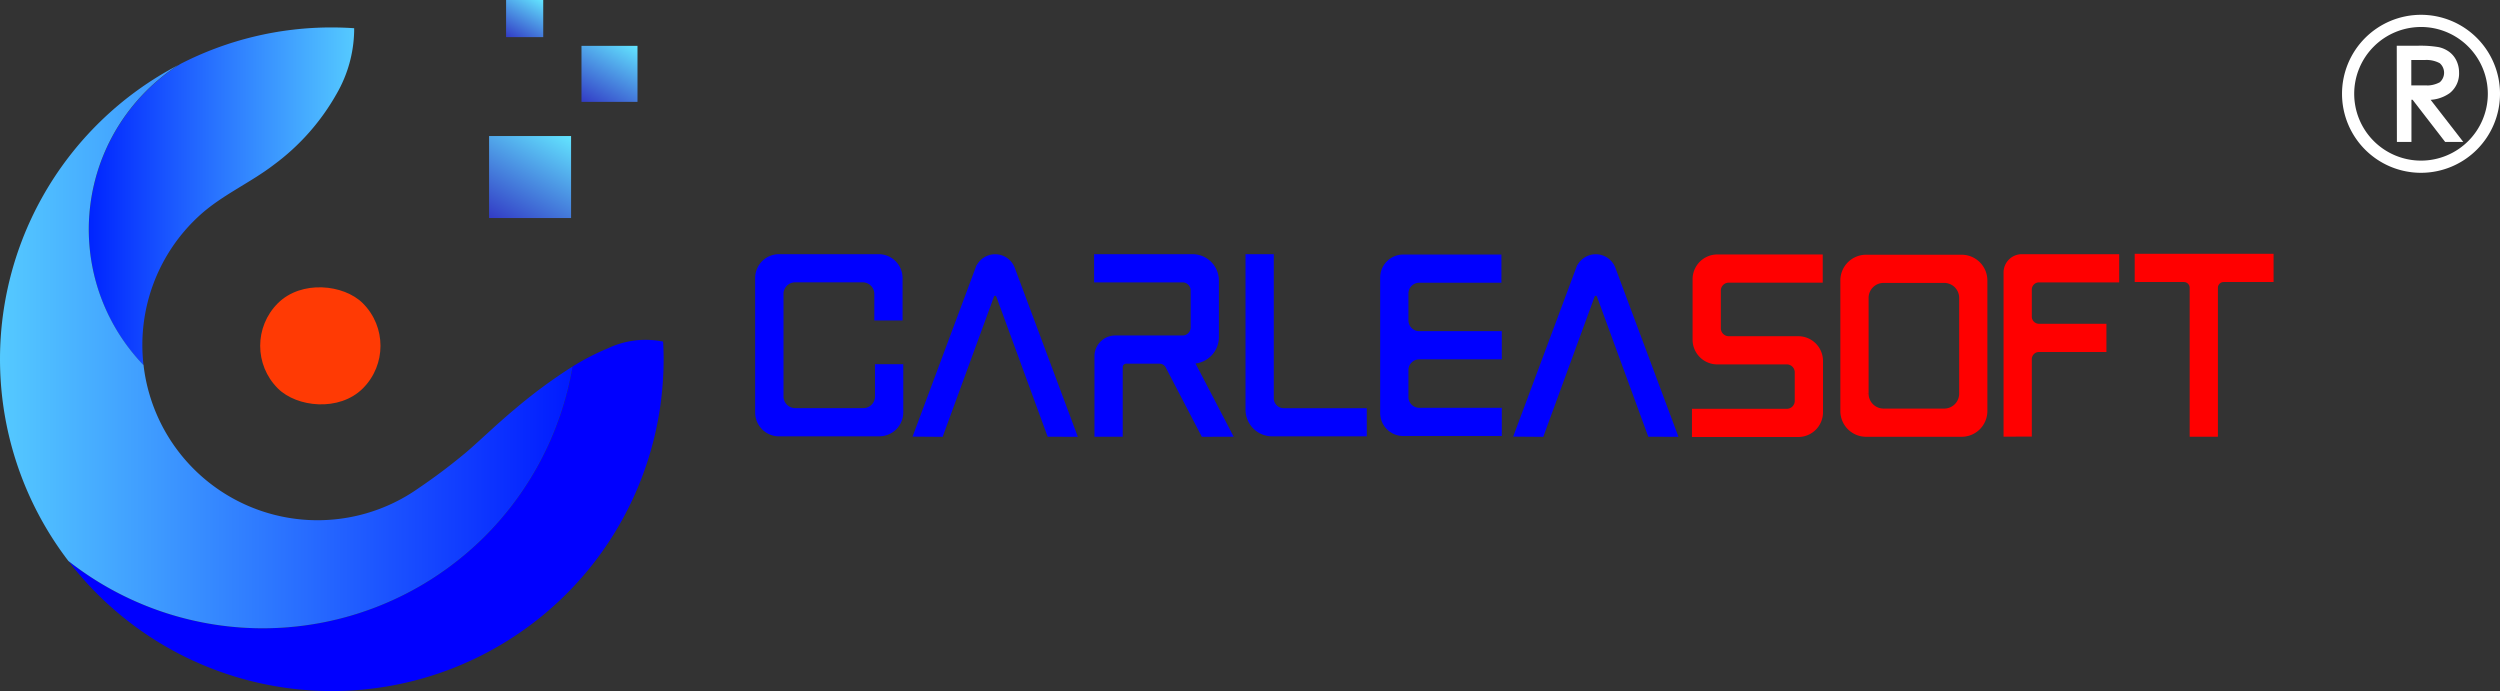
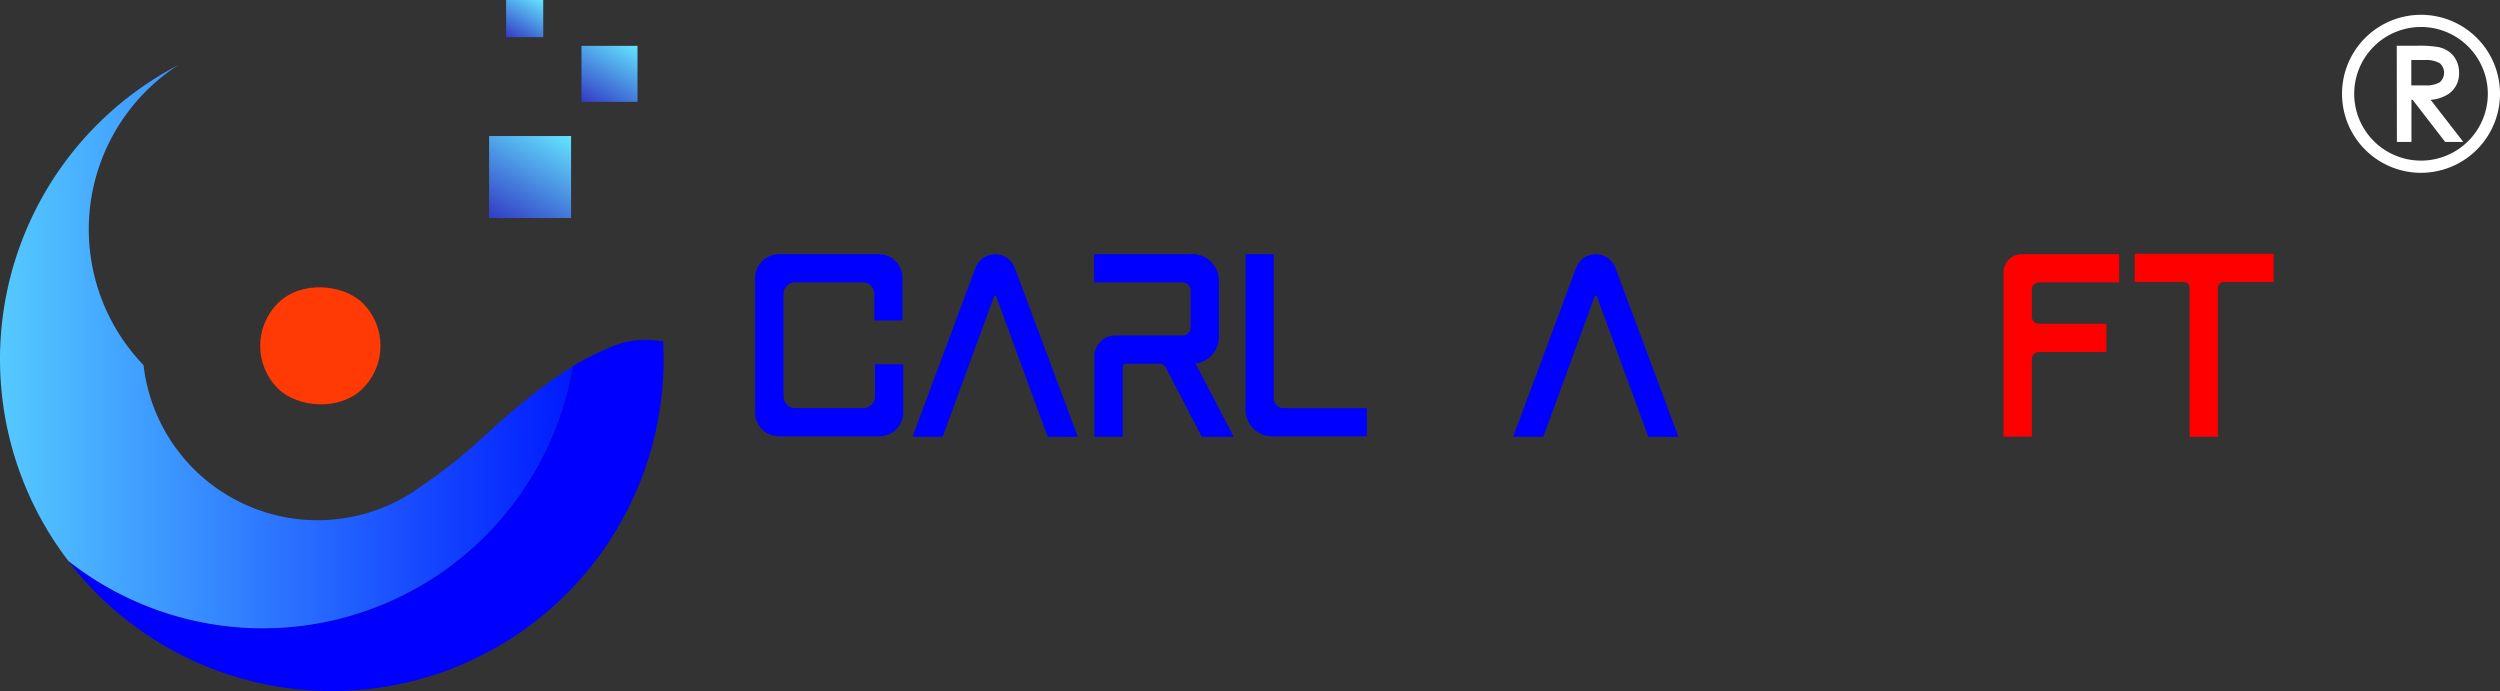
<svg xmlns="http://www.w3.org/2000/svg" width="183.359" height="50.685" viewBox="0 0 183.359 50.685">
  <rect x="0" y="0" width="183.359" height="50.685" fill="#333333" stroke="none" />
  <defs>
    <linearGradient id="a" x1="0.842" y1="-0.092" x2="0.158" y2="1.092" gradientUnits="objectBoundingBox">
      <stop offset="0" stop-color="#63e5ff" />
      <stop offset="1" stop-color="#323bc5" />
    </linearGradient>
    <linearGradient id="d" y1="0.5" x2="1" y2="0.5" gradientUnits="objectBoundingBox">
      <stop offset="0" stop-color="#0024ff" />
      <stop offset="1" stop-color="#55caff" />
    </linearGradient>
    <linearGradient id="e" y1="0.5" x2="1" y2="0.5" gradientUnits="objectBoundingBox">
      <stop offset="0" stop-color="#55caff" />
      <stop offset="1" stop-color="#001aff" />
    </linearGradient>
  </defs>
  <g transform="translate(-1723.083 -171.849)">
    <g transform="translate(1723.083 171.849)">
      <rect width="8.824" height="8.824" rx="4.412" transform="translate(17.255 25.365) rotate(-45)" fill="#ff3a04" />
      <rect width="6.014" height="6.014" transform="translate(35.871 9.977)" fill="url(#a)" />
      <rect width="4.108" height="4.108" transform="translate(42.648 3.363)" fill="url(#a)" />
      <rect width="2.723" height="2.723" transform="translate(37.119 0)" fill="url(#a)" />
      <g transform="translate(5.038 24.902)">
        <path d="M1791.608,295.217a6.476,6.476,0,0,0-4.046.491,18.126,18.126,0,0,0-2.594,1.336,23.05,23.05,0,0,1-36.951,14.287l-.006.006a24.334,24.334,0,0,0,43.633-14.823Q1791.643,295.861,1791.608,295.217Z" transform="translate(-1748.01 -295.066)" fill="blue" />
      </g>
-       <path d="M1759.319,206.592a12.852,12.852,0,0,1,4.1-10.985c1.64-1.5,3.711-2.387,5.468-3.735a16.571,16.571,0,0,0,4.6-5.208,9.562,9.562,0,0,0,1.279-4.587l0-.212c-.541-.036-1.087-.056-1.637-.056a24.231,24.231,0,0,0-11.089,2.668,14.345,14.345,0,0,0-2.719,22.115Z" transform="translate(-1748.791 -179.796)" fill="url(#d)" />
      <g transform="translate(0 4.76)">
-         <path d="M1760.814,220.673c-1.179.978-2.279,2.044-3.43,3.053a43.211,43.211,0,0,1-3.6,2.722,12.849,12.849,0,0,1-20.173-9.026,14.342,14.342,0,0,1,2.569-22.017,24.339,24.339,0,0,0-8.083,36.382,23.051,23.051,0,0,0,36.983-14.263A37.583,37.583,0,0,0,1760.814,220.673Z" transform="translate(-1723.083 -195.404)" fill="url(#e)" />
+         <path d="M1760.814,220.673c-1.179.978-2.279,2.044-3.43,3.053a43.211,43.211,0,0,1-3.6,2.722,12.849,12.849,0,0,1-20.173-9.026,14.342,14.342,0,0,1,2.569-22.017,24.339,24.339,0,0,0-8.083,36.382,23.051,23.051,0,0,0,36.983-14.263A37.583,37.583,0,0,0,1760.814,220.673" transform="translate(-1723.083 -195.404)" fill="url(#e)" />
      </g>
    </g>
    <g transform="translate(1778.722 190.716)">
      <path d="M1999.888,278.2a1.5,1.5,0,0,1-1.5-1.51v-9.842a1.5,1.5,0,0,1,1.5-1.51h7.312a1.505,1.505,0,0,1,1.5,1.51V269.7h-1.572v-1.672a1.107,1.107,0,0,0-1.084-1.125h-4.994a1.107,1.107,0,0,0-1.084,1.125v7.475a1.107,1.107,0,0,0,1.084,1.125h5.045a1.106,1.106,0,0,0,1.084-1.125v-2.094h1.572v3.278a1.505,1.505,0,0,1-1.5,1.51Z" transform="translate(-1998.391 -265.313)" fill="blue" stroke="blue" stroke-miterlimit="10" stroke-width="0.5" />
      <path d="M2056.042,278.235l4.511-12.088a1.287,1.287,0,0,1,2.374,0l4.516,12.1-1.678-.007-3.707-10.116a.341.341,0,0,0-.637,0l-3.707,10.124Z" transform="translate(-2044.391 -265.327)" fill="blue" stroke="blue" stroke-miterlimit="10" stroke-width="0.5" />
      <path d="M2274,278.235l4.511-12.088a1.287,1.287,0,0,1,2.374,0l4.516,12.1-1.678-.007-3.706-10.116a.34.34,0,0,0-.637,0l-3.707,10.124Z" transform="translate(-2218.297 -265.327)" fill="blue" stroke="blue" stroke-miterlimit="10" stroke-width="0.5" />
      <path d="M2126.614,273.29a.764.764,0,0,0-.676-.42h-2.462a.509.509,0,0,0-.493.523v4.834h-1.572v-5.65a1.272,1.272,0,0,1,1.266-1.275h4.962a.845.845,0,0,0,.826-.862v-2.672a.845.845,0,0,0-.826-.862h-6.254v-1.568h6.979a1.684,1.684,0,0,1,1.673,1.69v4.152a1.7,1.7,0,0,1-1.619,1.689l-.246.008,2.788,5.35-1.774.005Z" transform="translate(-2096.528 -265.313)" fill="blue" stroke="blue" stroke-miterlimit="10" stroke-width="0.5" />
      <path d="M2178.055,278.2a1.706,1.706,0,0,1-1.7-1.712v-11.15h1.572v10.3a.977.977,0,0,0,.957.995h5.865V278.2Z" transform="translate(-2140.393 -265.313)" fill="blue" stroke="blue" stroke-miterlimit="10" stroke-width="0.5" />
-       <path d="M2226.633,278.279a1.442,1.442,0,0,1-1.435-1.447v-9.916a1.442,1.442,0,0,1,1.435-1.447h6.959v1.568h-5.8a1.042,1.042,0,0,0-1.02,1.06v1.932a1.042,1.042,0,0,0,1.02,1.06h5.828v1.568h-5.828a1.042,1.042,0,0,0-1.02,1.06v1.933a1.041,1.041,0,0,0,1.02,1.06h5.828v1.568Z" transform="translate(-2179.361 -265.417)" fill="blue" stroke="blue" stroke-miterlimit="10" stroke-width="0.5" />
-       <path d="M2338.354,278.326v-1.568h6.726a.831.831,0,0,0,.812-.848v-2.06a.831.831,0,0,0-.812-.848h-5.125a1.565,1.565,0,0,1-1.556-1.57v-4.424a1.565,1.565,0,0,1,1.556-1.57h7.49v1.568h-6.661a.831.831,0,0,0-.812.848v2.732a.832.832,0,0,0,.812.848h5.125a1.565,1.565,0,0,1,1.556,1.57v3.752a1.565,1.565,0,0,1-1.556,1.57Z" transform="translate(-2269.648 -265.392)" fill="red" stroke="red" stroke-miterlimit="10" stroke-width="0.5" />
-       <path d="M2393.832,278.4a1.637,1.637,0,0,1-1.627-1.643v-9.566a1.637,1.637,0,0,1,1.627-1.643h7.029a1.637,1.637,0,0,1,1.627,1.643v9.566a1.637,1.637,0,0,1-1.627,1.643Zm1.266-11.284a1.346,1.346,0,0,0-1.321,1.367v6.981a1.346,1.346,0,0,0,1.321,1.367h4.5a1.346,1.346,0,0,0,1.321-1.367v-6.981a1.346,1.346,0,0,0-1.321-1.367Z" transform="translate(-2312.616 -265.482)" fill="red" stroke="red" stroke-miterlimit="10" stroke-width="0.5" />
      <path d="M2451.438,278.221v-11.79a1.091,1.091,0,0,1,1.088-1.092h6.893v1.568h-5.649a.778.778,0,0,0-.76.794v1.949a.778.778,0,0,0,.76.794h4.712v1.568h-4.712a.778.778,0,0,0-.76.794v5.413Z" transform="translate(-2359.879 -265.313)" fill="red" stroke="red" stroke-miterlimit="10" stroke-width="0.5" />
      <path d="M2503.063,278.124V267.465a.673.673,0,0,0-.656-.688h-3.375v-1.568h9.685v1.568h-3.427a.673.673,0,0,0-.656.688v10.658Z" transform="translate(-2397.854 -265.209)" fill="red" stroke="red" stroke-miterlimit="10" stroke-width="0.5" />
    </g>
    <path d="M2590.507,200.295a5.594,5.594,0,1,1,5.594-5.594A5.6,5.6,0,0,1,2590.507,200.295Zm0-10.694a5.1,5.1,0,1,0,5.1,5.1A5.106,5.106,0,0,0,2590.507,189.6Z" transform="translate(-689.858 -15.972)" fill="#fff" stroke="#fff" stroke-width="0.4" />
    <g transform="translate(1899.07 175.404)">
      <path d="M2596.963,195.915h1.325a7.729,7.729,0,0,1,1.519.1,1.842,1.842,0,0,1,.7.32,1.529,1.529,0,0,1,.459.574,1.8,1.8,0,0,1,.167.778,1.626,1.626,0,0,1-.6,1.338,2.509,2.509,0,0,1-1.7.449l2.4,3.094h-.824l-2.39-3.094h-.379v3.094h-.667Zm.667.648v2.26h1.149a2.225,2.225,0,0,0,1.254-.264,1.13,1.13,0,0,0,0-1.727,2.233,2.233,0,0,0-1.231-.269Z" transform="translate(-2596.963 -195.915)" fill="#fff" stroke="#fff" stroke-width="0.4" />
    </g>
  </g>
</svg>